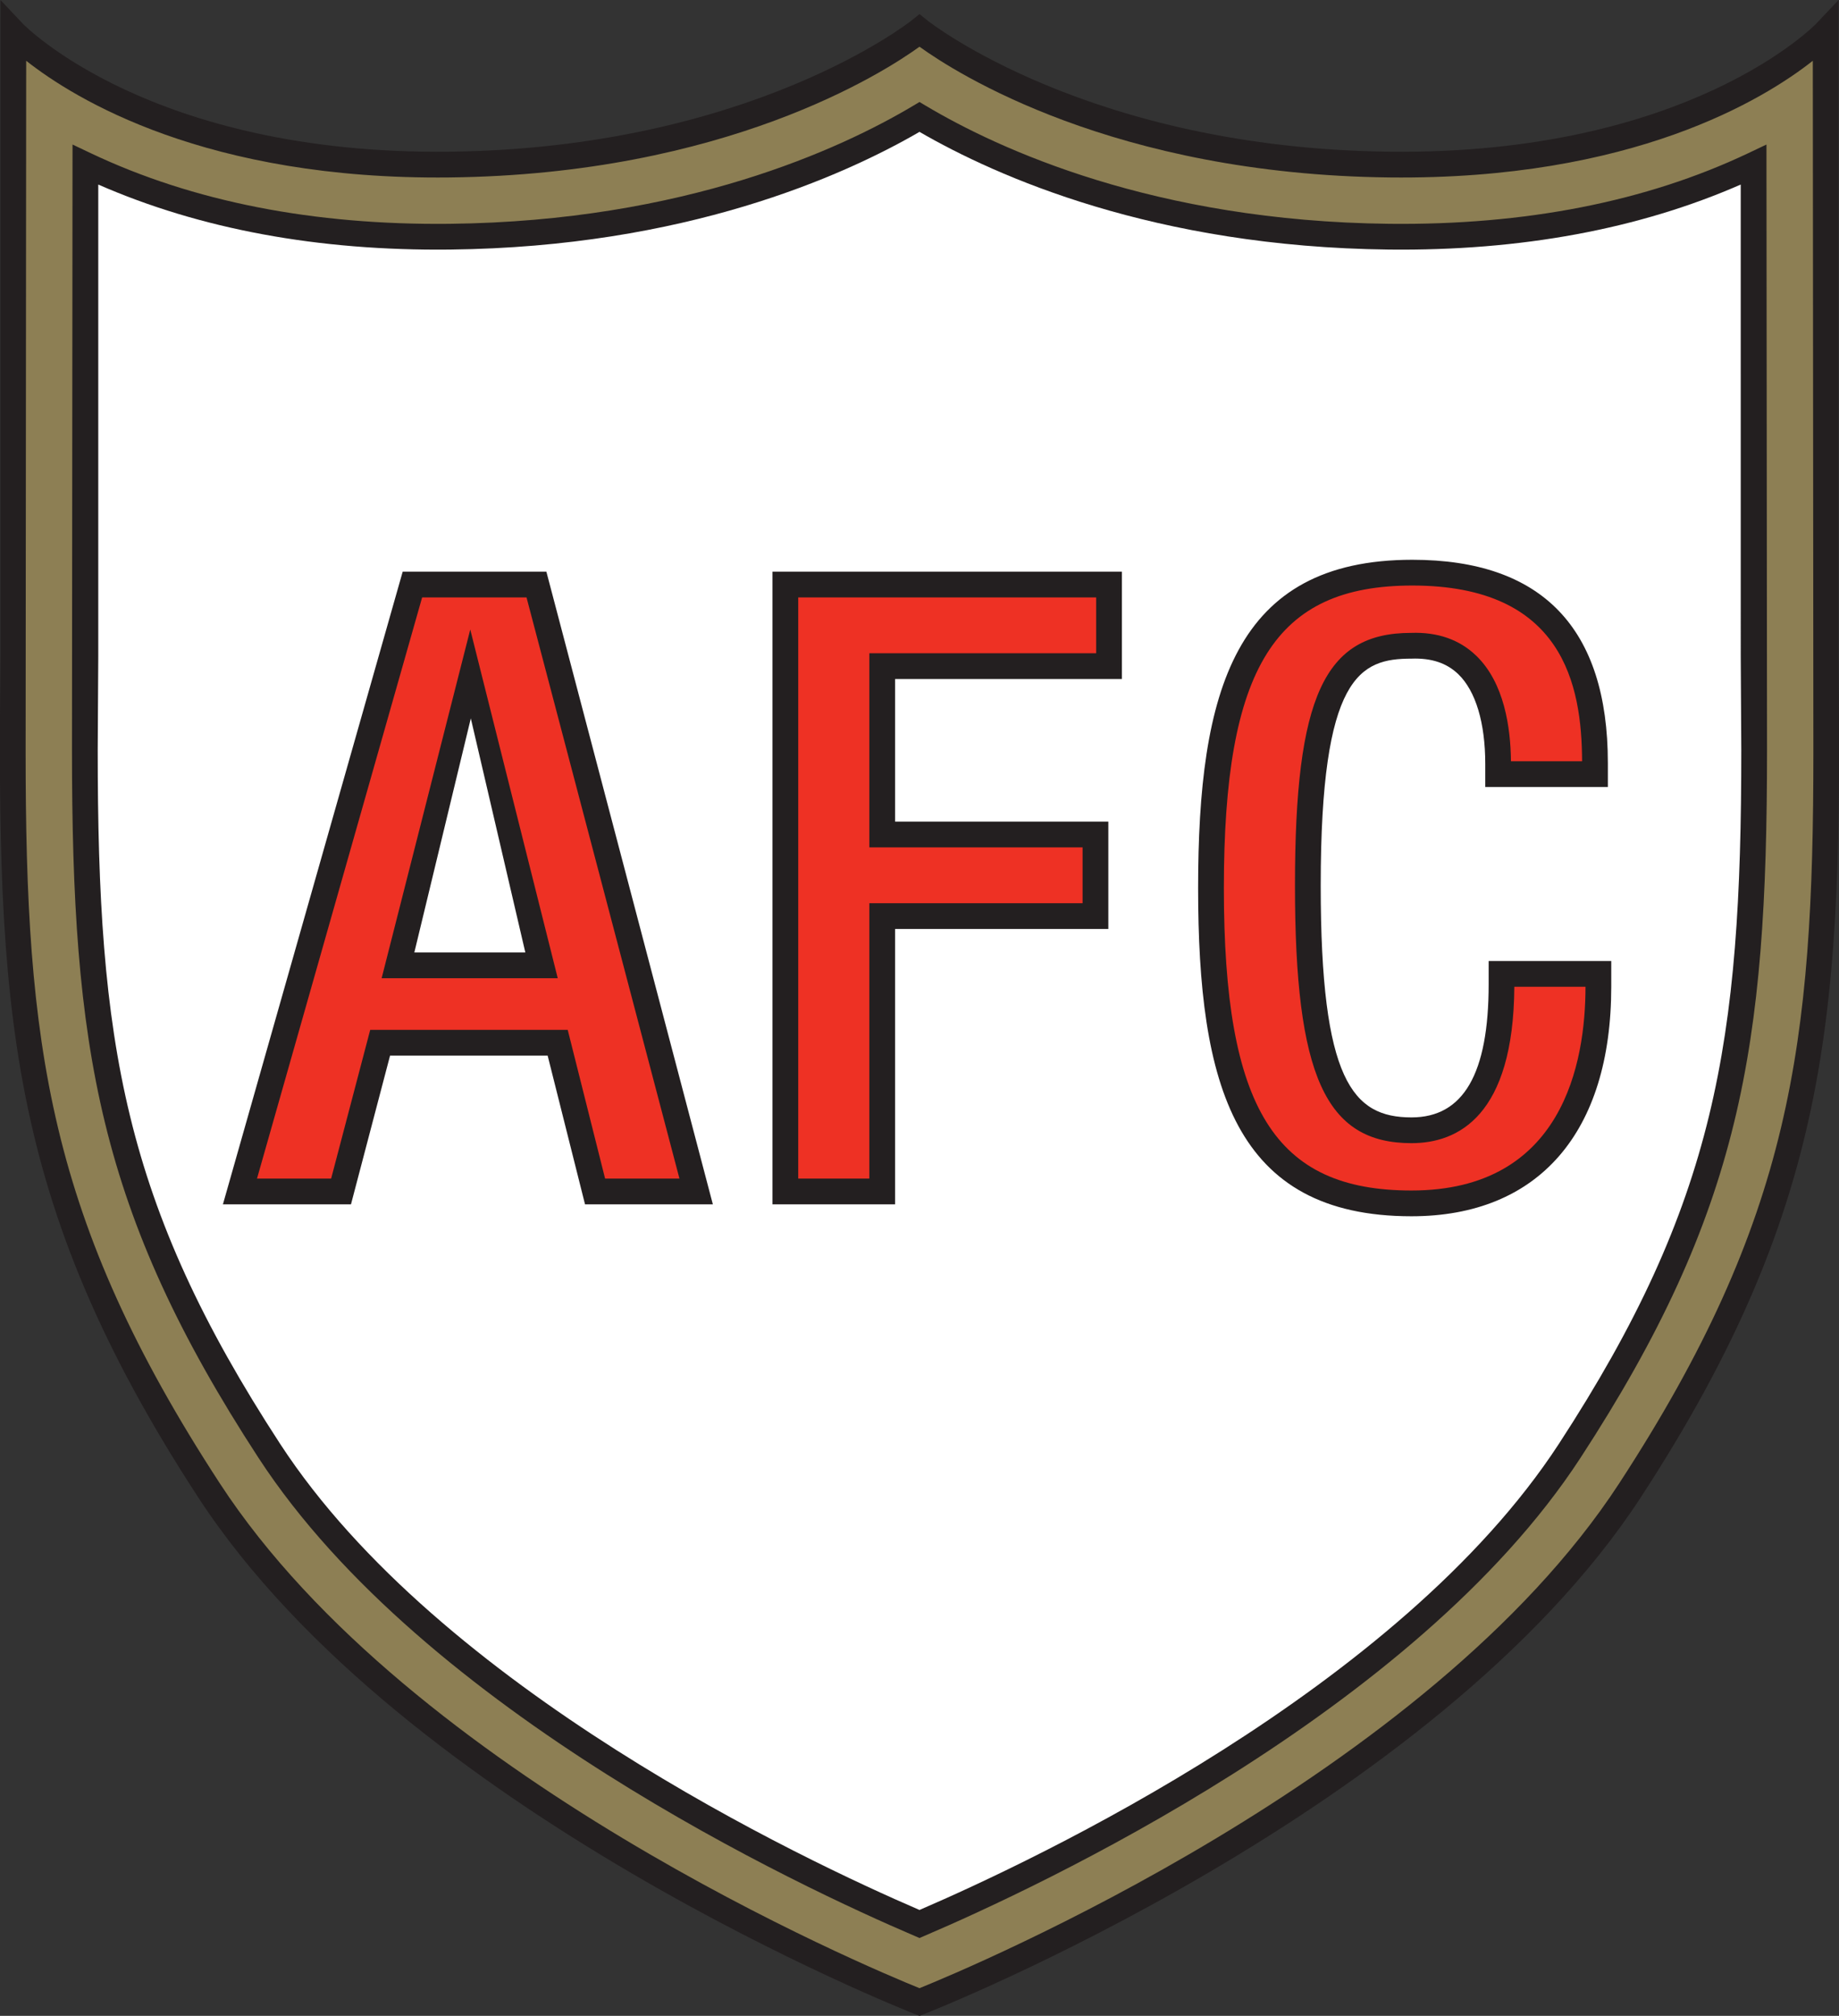
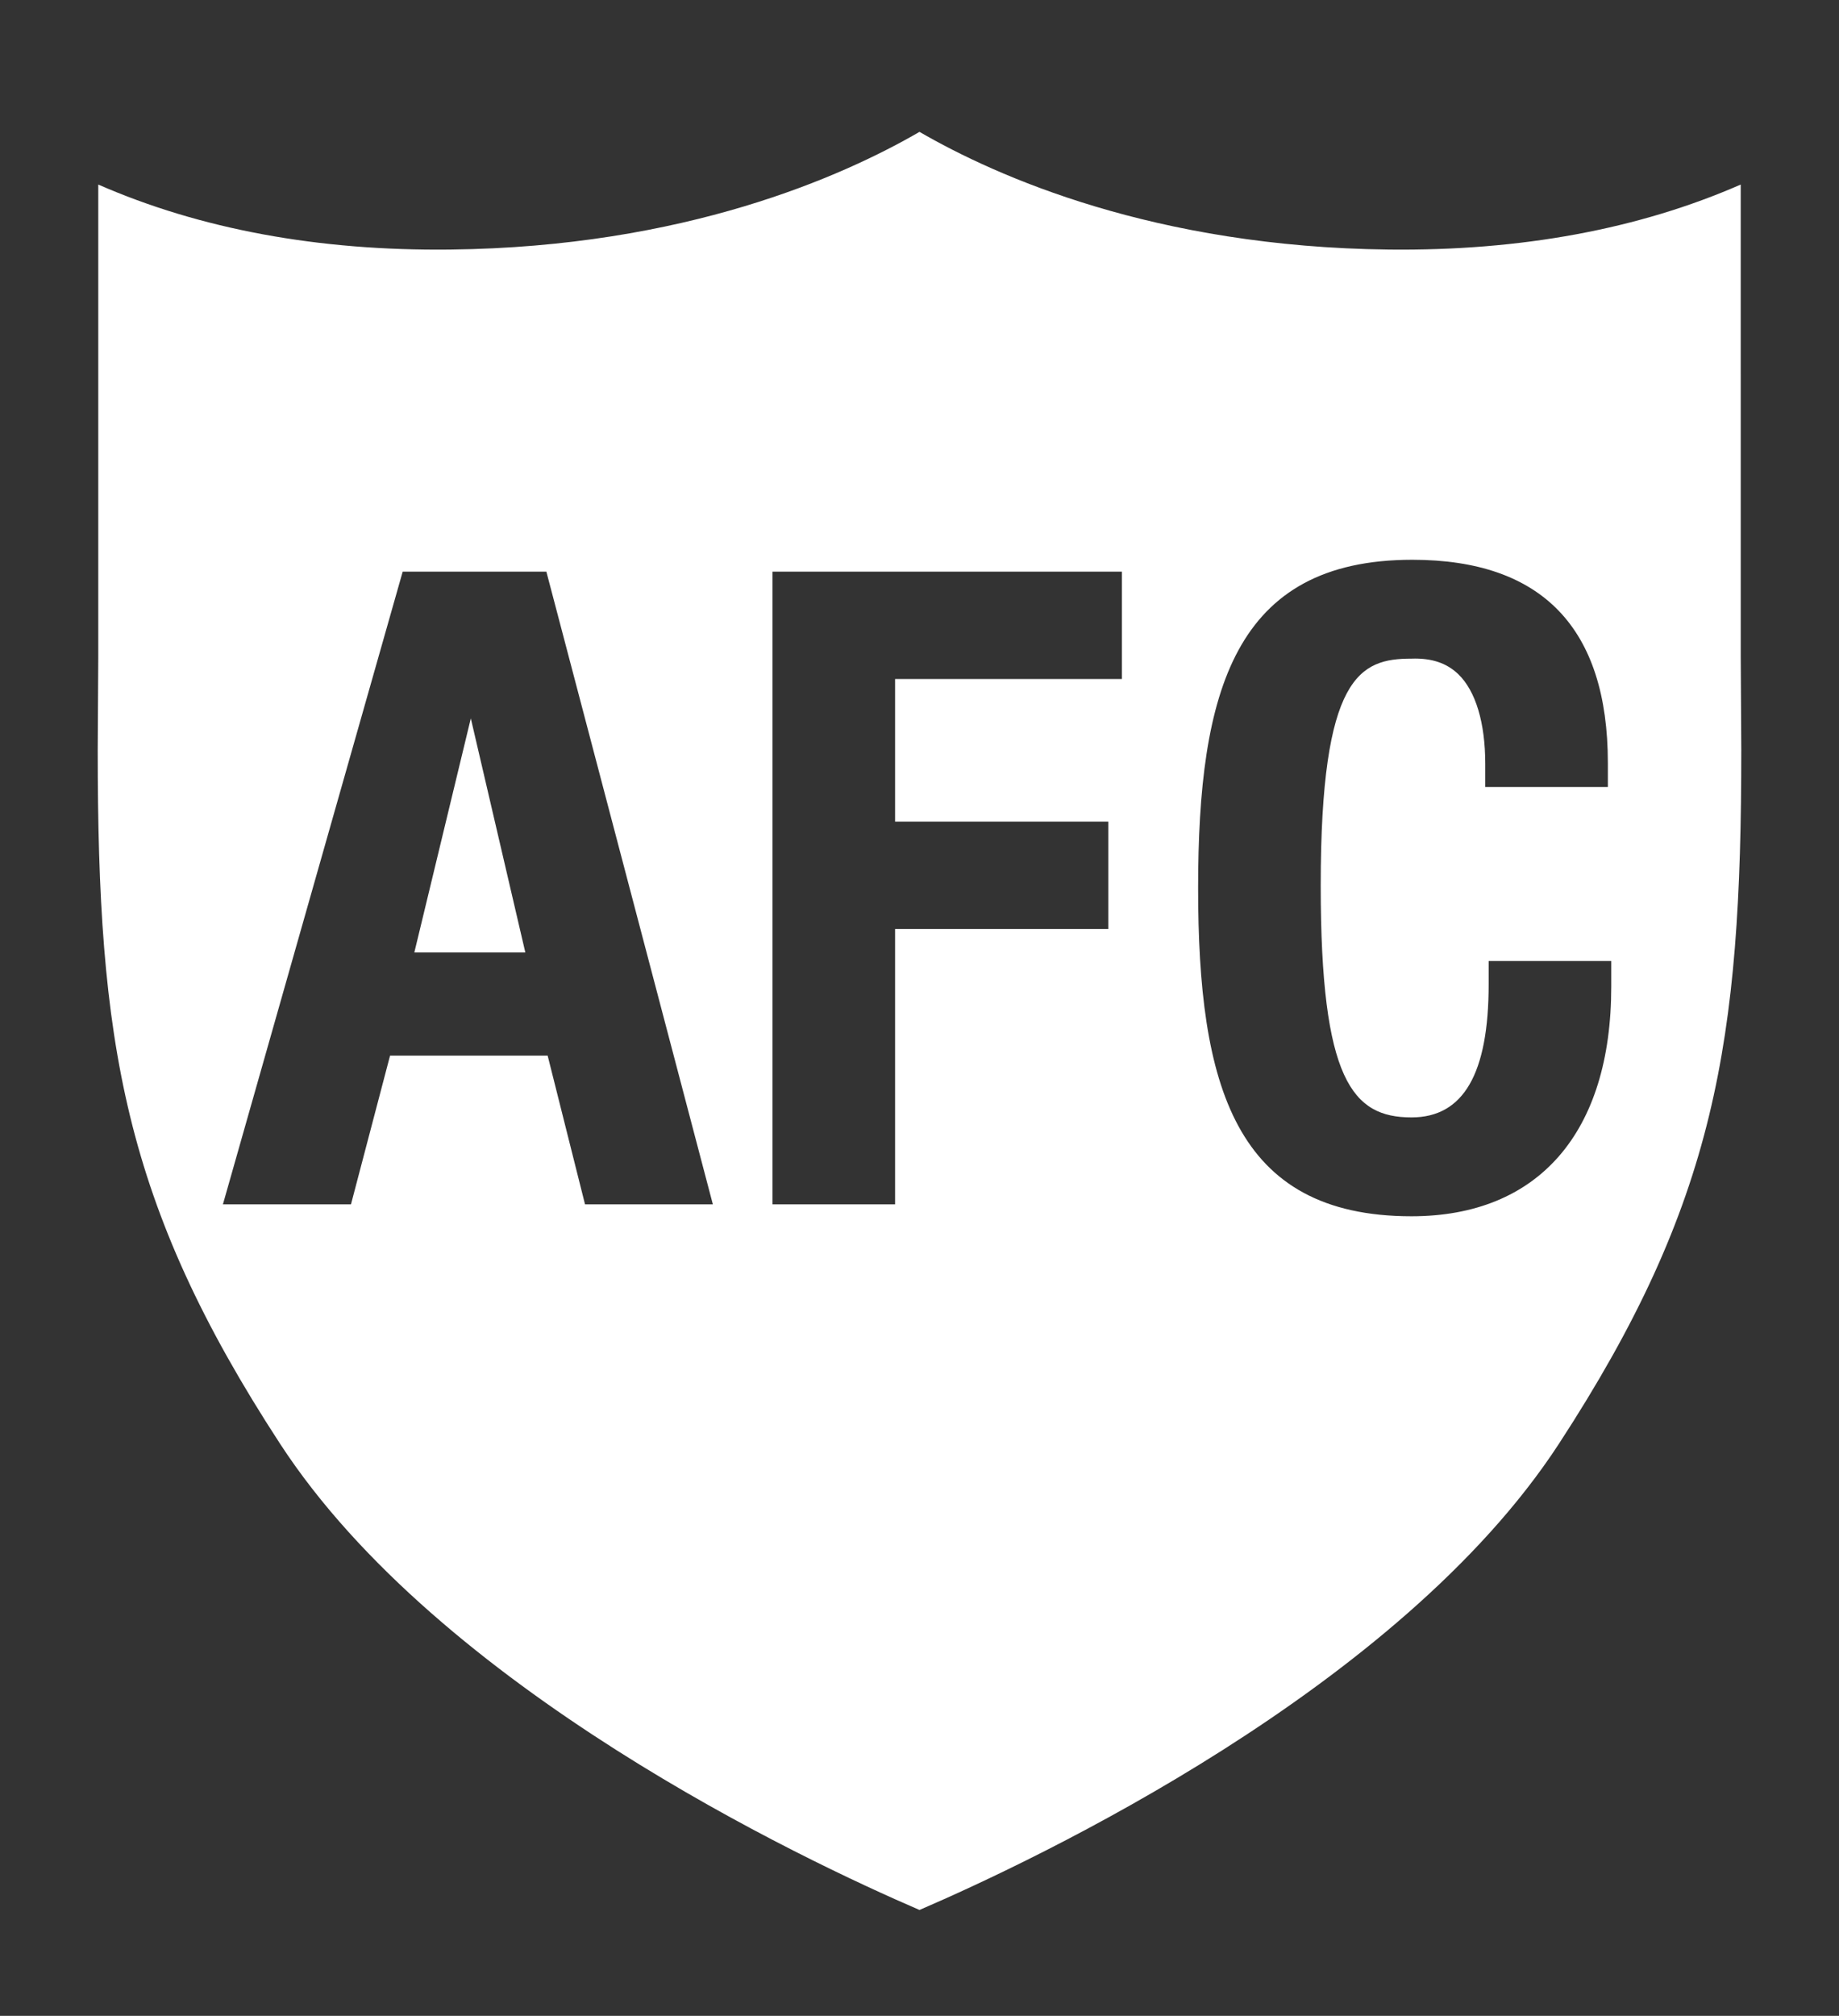
<svg xmlns="http://www.w3.org/2000/svg" width="535.76pt" height="586.94pt" viewBox="0 0 535.76 586.94" version="1.1">
  <rect x="0" y="0" width="535.76" height="586.94" fill="#333333" stroke="none" />
  <g id="surface1">
-     <path style=" stroke:none;fill-rule:nonzero;fill:rgb(13.699%,12.199%,12.5%);fill-opacity:1;" d="M 529.148 6.859 C 528.789 7.242 491.949 45.133 404.922 44.168 C 317.449 43.195 270.695 6.367 270.234 5.996 L 267.883 4.105 L 265.527 5.996 C 265.062 6.367 218.312 43.195 130.84 44.168 C 43.809 45.133 6.973 7.242 6.609 6.859 L 0.137 0.008 L 0.129 9.43 L 0.129 190.918 C -0.875 292.344 1.234 349.324 57.738 435.965 C 117.707 527.914 265.047 585.84 266.523 586.414 L 267.879 586.941 L 269.238 586.414 C 270.719 585.84 418.055 527.914 478.02 435.965 C 534.527 349.324 536.633 292.344 535.629 190.879 L 535.629 0.004 L 529.148 6.859 " />
-     <path style=" stroke:none;fill-rule:nonzero;fill:rgb(55.299%,49.799%,32.899%);fill-opacity:1;" d="M 265.965 30.84 C 244.961 43.332 199.512 64.406 131.07 65.164 C 91.348 65.605 56.16 58.695 26.488 44.625 L 21.129 42.082 L 20.969 218.312 C 20.969 304.93 28.523 352.723 75.328 424.496 C 123.613 498.531 233.789 549.715 266.406 563.637 L 267.879 564.27 L 269.352 563.637 C 301.969 549.715 412.148 498.527 460.43 424.496 C 507.238 352.723 514.793 304.926 514.793 218.301 L 514.629 48.012 L 514.629 42.082 L 509.273 44.625 C 479.602 58.695 444.414 65.605 404.688 65.164 C 336.246 64.406 290.801 43.332 269.797 30.84 L 267.879 29.699 L 265.965 30.84 M 130.922 51.668 C 211.316 50.773 257.367 21.191 267.879 13.602 C 278.395 21.191 324.441 50.773 404.84 51.668 C 475.629 52.453 513.957 28.867 528.129 17.695 C 528.129 32.75 528.297 209.914 528.297 218.812 C 528.297 304.043 521.934 354.902 471.738 431.871 C 416.027 517.297 282.34 573.039 267.879 578.879 C 253.422 573.039 119.734 517.297 64.023 431.871 C 13.828 354.906 7.465 304.047 7.465 218.852 C 7.465 209.949 7.629 32.75 7.629 17.695 C 21.801 28.867 60.133 52.453 130.922 51.668 " />
-     <path style=" stroke:none;fill-rule:nonzero;fill:rgb(93.3%,19.199%,14.099%);fill-opacity:1;" d="M 153.395 173.949 C 154.781 179.219 195.641 334.395 197.949 343.164 C 191.977 343.164 180.16 343.164 176.285 343.164 C 175.039 338.211 165.395 299.852 165.395 299.852 L 107.855 299.852 C 107.855 299.852 97.754 338.27 96.469 343.164 C 92.645 343.164 80.926 343.164 74.871 343.164 C 77.402 334.266 121.523 179.086 122.98 173.949 C 127.375 173.949 148.918 173.949 153.395 173.949 M 137.004 183.293 L 111.18 284.828 L 162.492 284.828 L 137.004 183.293 " />
-     <path style=" stroke:none;fill-rule:nonzero;fill:rgb(93.3%,19.199%,14.099%);fill-opacity:1;" d="M 319.352 173.949 C 319.352 178.273 319.352 185.887 319.352 190.207 C 312.68 190.207 253.266 190.207 253.266 190.207 L 253.266 246.715 C 253.266 246.715 308.77 246.715 315.391 246.715 C 315.391 251.035 315.391 258.652 315.391 262.973 C 308.77 262.973 253.266 262.973 253.266 262.973 C 253.266 262.973 253.266 336.352 253.266 343.164 C 248.492 343.164 237.328 343.164 232.551 343.164 C 232.551 336.137 232.551 180.977 232.551 173.949 C 239.18 173.949 312.723 173.949 319.352 173.949 " />
    <path style=" stroke:none;fill-rule:nonzero;fill:rgb(100%,100%,100%);fill-opacity:1;" d="M 131.156 72.664 C 199.414 71.906 245.48 51.367 267.879 38.395 C 290.277 51.367 336.344 71.906 404.605 72.664 C 443.156 73.094 477.57 66.672 507.129 53.734 C 507.129 64.277 507.133 191.125 507.133 191.125 C 507.133 191.16 507.293 218.301 507.293 218.301 C 507.293 303.355 499.91 350.234 454.148 420.398 C 407.691 491.633 301.664 541.562 267.879 556.105 C 234.094 541.562 128.07 491.637 81.613 420.398 C 35.852 350.234 28.469 303.359 28.469 218.312 L 28.629 191.16 C 28.629 191.129 28.629 80.312 28.629 53.734 C 58.191 66.672 92.605 73.094 131.156 72.664 M 156.285 166.449 L 117.316 166.449 L 64.941 350.664 L 102.25 350.664 C 102.25 350.664 112.348 312.246 113.637 307.352 C 118.48 307.352 154.652 307.352 159.547 307.352 C 160.793 312.305 170.438 350.664 170.438 350.664 L 207.68 350.664 L 159.176 166.449 L 156.285 166.449 M 137.164 209.164 C 141.535 227.926 151.457 270.512 153.047 277.328 C 146.566 277.328 127.23 277.328 120.707 277.328 C 122.359 270.469 132.645 227.895 137.164 209.164 M 323.102 166.449 L 225.051 166.449 L 225.051 350.664 L 260.766 350.664 C 260.766 350.664 260.766 277.289 260.766 270.473 C 267.387 270.473 322.891 270.473 322.891 270.473 L 322.891 239.215 C 322.891 239.215 267.387 239.215 260.766 239.215 C 260.766 233.348 260.766 203.574 260.766 197.707 C 267.438 197.707 326.852 197.707 326.852 197.707 L 326.852 166.449 L 323.102 166.449 M 349.051 258.559 C 349.051 315.922 359.621 354.129 411.211 354.129 C 448.195 354.129 469.41 329.758 469.41 287.266 L 469.41 279.805 L 433.695 279.805 L 433.695 286.523 C 433.695 312.648 426.34 325.344 411.211 325.344 C 394.059 325.344 384.766 314.582 384.766 257.812 C 384.766 196.633 396.227 191.77 411.211 191.77 C 417.051 191.559 421.473 193.043 424.859 196.309 C 429.918 201.188 432.703 210.461 432.703 222.422 L 432.703 229.141 L 468.422 229.141 L 468.422 222.172 C 468.422 182.898 449.258 162.984 411.457 162.984 C 359.66 162.984 349.051 201.191 349.051 258.559 " />
-     <path style=" stroke:none;fill-rule:nonzero;fill:rgb(93.3%,19.199%,14.099%);fill-opacity:1;" d="M 356.551 258.559 C 356.551 194.355 371.43 170.484 411.457 170.484 C 455.445 170.484 460.828 199.516 460.91 221.641 C 456.125 221.641 444.945 221.641 440.188 221.641 C 440.098 211.805 438.234 198.785 430.062 190.91 C 425.199 186.223 418.812 183.988 411.07 184.27 C 385.828 184.27 377.266 202.828 377.266 257.812 C 377.266 313.211 386.148 332.844 411.211 332.844 C 424.789 332.844 440.941 324.887 441.172 287.305 C 445.93 287.305 457.129 287.305 461.906 287.305 C 461.902 309.477 455.297 346.629 411.211 346.629 C 371.363 346.629 356.551 322.758 356.551 258.559 " />
  </g>
</svg>